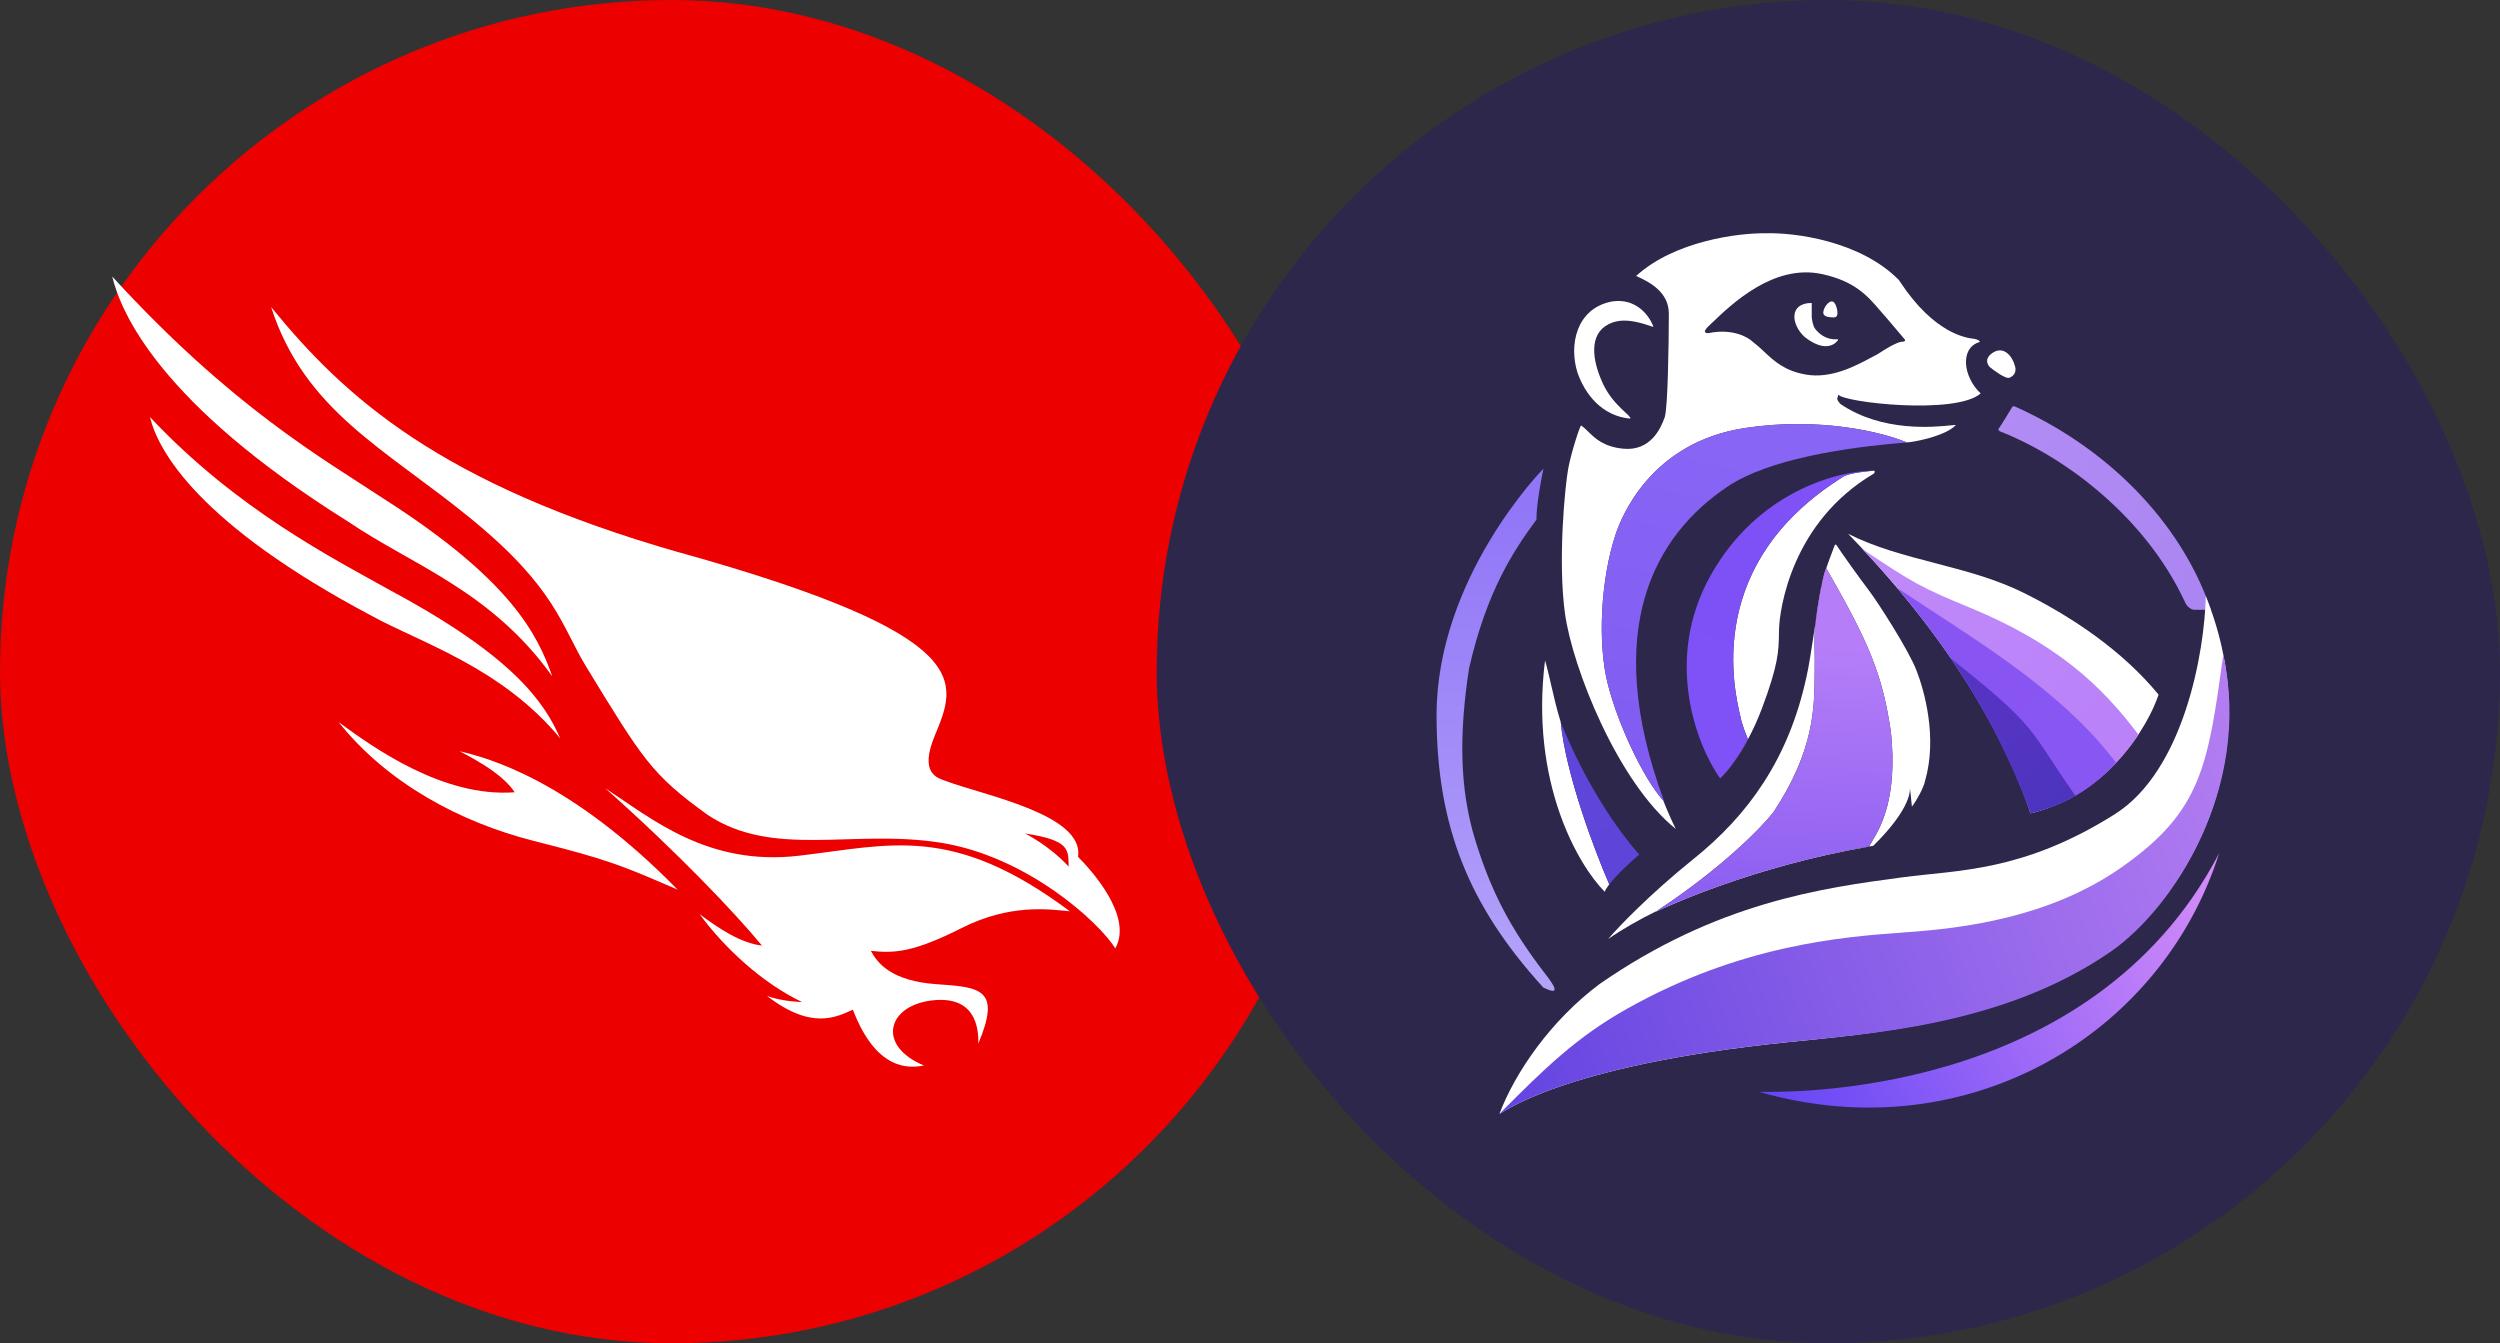
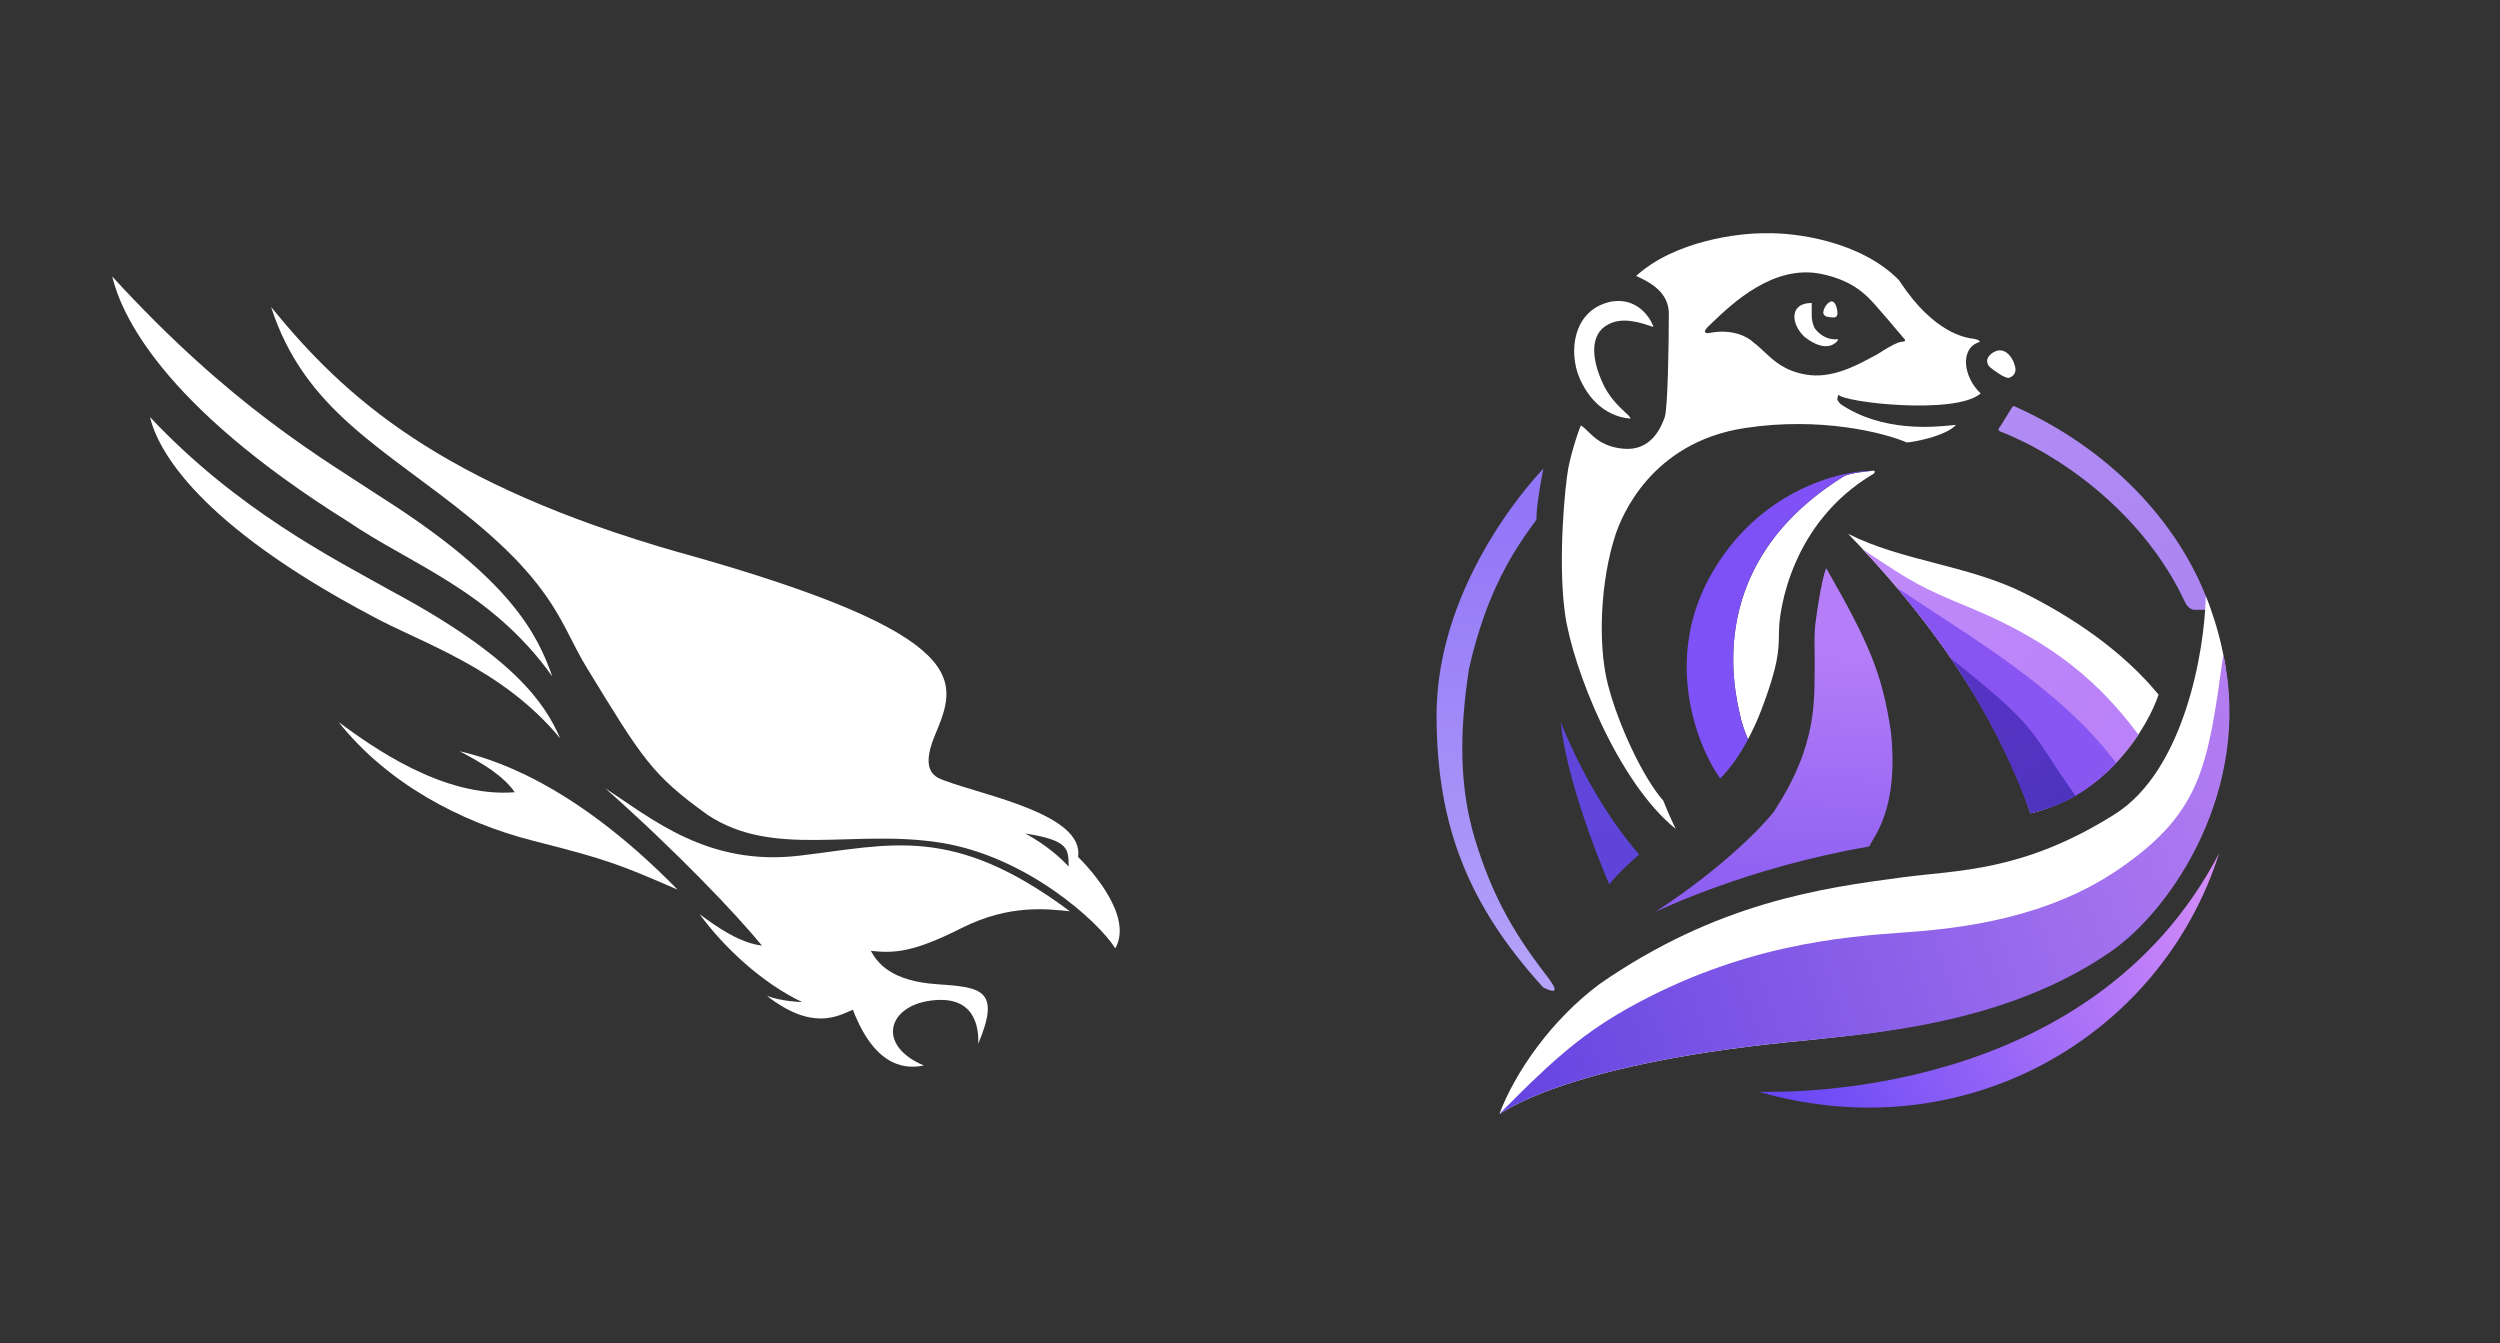
<svg xmlns="http://www.w3.org/2000/svg" width="268" height="144" viewBox="0 0 268 144" fill="none">
  <rect x="0" y="0" width="268" height="144" fill="#333333" stroke="none" />
-   <rect width="144" height="144" rx="72" fill="#EC0000" />
  <path d="M114.7 97.69C112.37 97.46 108.25 96.88 103.08 99.49C97.92 102.09 95.89 102.21 93.35 101.93C94.09 103.29 95.6 105.16 100.35 105.5C105.09 105.83 107.36 105.98 104.87 111.89C104.93 110.1 104.51 106.65 99.8 107.26C95.09 107.87 93.99 112.11 99.04 114.22C97.4 114.55 93.92 114.75 91.43 108.24C89.71 108.99 87.05 110.49 82.23 106.77C83.91 107.38 85.98 107.42 85.98 107.42C81.7 105.38 77.62 101.58 75 98C77.07 99.54 79.36 101.08 81.68 101.37C78.95 98.03 72.62 91.36 64.88 84.5C69.86 87.75 75.86 92.89 85.69 91.73C95.52 90.57 102.12 88.32 114.69 97.69" fill="white" />
  <path d="M72.64 95.37C66.48 92.7 65.16 92.16 57.23 90.15C49.31 88.14 41.51 83.95 36.3 77.41C39.97 80.1 47.48 85.52 55.18 84.93C54.01 83.22 51.85 81.88 49.27 80.53C52.19 81.23 61 83.48 72.64 95.37Z" fill="white" />
  <path d="M59.22 72.56C57.63 68 54.76 62.17 41.17 53.49C34.55 49.12 24.83 43.63 12.03 29.64C12.94 33.41 16.99 43.22 37.37 55.95C44.06 60.52 52.7 63.34 59.23 72.55" fill="white" />
  <path d="M60.06 79.17C58.39 75.31 55.03 70.36 41.86 63.3C35.79 59.9 25.41 54.66 16.08 44.71C16.93 48.3 21.26 56.19 39.9 66.05C45.06 68.89 53.79 71.56 60.07 79.17" fill="white" />
  <path d="M109.89 89.35C114.76 90.09 114.51 91.12 114.56 92.9C112.49 90.64 109.89 89.35 109.89 89.35ZM72.84 59.23C47.17 51.88 36.96 42.61 29.06 32.91C32.67 44.08 41.27 48.08 50.46 55.58C59.65 63.08 60.17 67.11 62.88 71.54C68.91 81.41 69.87 83.04 75.85 87.35C82.9 92.03 91.43 88.86 100.79 90.33C110.15 91.8 117.88 98.93 119.56 101.67C121.52 98.17 116.84 93.13 115.57 91.86C116.25 87.28 105.41 85.26 101.3 83.69C100.49 83.38 98.5 82.92 100.23 78.81C102.56 73.13 104.99 68.19 72.84 59.22" fill="white" />
-   <rect x="124" width="144" height="144" rx="72" fill="#2C274B" />
  <path d="M194.218 34.003V32.478C191.725 32.478 192.021 34.814 193.453 36.118C195.799 37.963 196.823 36.697 196.934 36.585C196.984 36.536 197.058 36.413 197.033 36.364C195.65 36.487 194.885 35.626 194.589 35.257C194.352 34.962 194.243 34.298 194.218 34.003Z" fill="white" />
  <path d="M196.095 32.404C195.621 32.719 195.379 33.412 195.478 33.658C195.65 34.003 196.095 34.003 196.539 34.027C196.984 34.052 197.008 33.658 196.959 33.314C196.91 32.97 196.687 32.01 196.095 32.404Z" fill="white" />
  <path d="M213.624 37.815C212.696 38.425 213.04 39.102 213.328 39.365C213.644 39.64 215.007 40.654 215.402 40.496C215.607 40.414 216.233 40.127 216.019 39.291C215.723 38.135 214.784 37.053 213.624 37.815Z" fill="white" />
  <path d="M172.739 32.33C176.072 31.789 177.232 34.937 177.232 34.987C177.232 35.036 177.208 35.047 177.109 35.011C174.517 34.074 173.307 34.327 172.467 34.741C170.319 35.798 170.64 38.578 171.85 41.16C172.946 43.501 174.961 44.604 174.763 44.875C171.702 44.604 169.9 42.218 169.11 39.955C168.172 37.004 168.962 33.093 172.739 32.33Z" fill="white" />
  <path fill-rule="evenodd" clip-rule="evenodd" d="M211.613 36.321C211.989 36.38 212.165 36.51 212.206 36.567C212.227 36.593 212.256 36.651 212.206 36.665C210.058 37.305 210.453 40.429 212.329 42.175C209.663 44.517 197.54 43.134 197.071 42.298L196.948 42.766C196.987 42.962 197.195 43.208 197.294 43.307C201.783 46.364 207.424 45.775 209.143 45.596C209.484 45.56 209.671 45.541 209.663 45.57C208.675 46.612 206.009 47.218 204.799 47.39C204.762 47.394 204.639 47.405 204.4 47.427C201.992 46.393 195.18 44.646 187.059 45.883C176.887 47.433 173.778 55.525 173.183 57.321C171.578 62.167 171.258 68.98 172.344 73.285C173.442 77.638 176.151 83.412 178.307 85.831C178.732 86.914 179.181 87.93 179.641 88.861C173.395 83.843 168.556 71.52 167.765 65.764C166.975 60.008 167.79 51.989 168.111 50.243C168.432 48.497 169.395 45.57 169.494 45.619C169.761 45.785 170.004 46.023 170.275 46.288C171.004 47.001 171.929 47.906 174.036 48.103C176.925 48.374 178.036 45.938 178.456 44.733C178.792 43.769 178.892 36.936 178.9 33.64C178.9 31.337 176.925 30.27 175.394 29.581C179.522 25.823 186.381 24.965 189.294 25.006C192.306 24.916 199.372 25.788 203.54 29.999C203.558 30.018 203.65 30.141 203.674 30.19C207.356 35.779 210.796 36.216 211.523 36.309C211.56 36.313 211.591 36.317 211.613 36.321ZM201.59 33.342C200.226 31.744 198.857 30.14 195.305 29.378C190.134 28.27 185.639 32.584 183.495 34.642C183.358 34.773 183.23 34.896 183.113 35.007C182.91 35.2 182.787 35.405 182.763 35.478C182.738 35.552 182.812 35.774 183.207 35.7C185.755 35.188 187.445 36.159 187.972 36.708C188.398 37.03 188.776 37.382 189.155 37.736C190.227 38.736 191.316 39.752 193.577 40.152C196.31 40.635 198.944 39.217 200.69 38.277C200.9 38.164 201.097 38.058 201.28 37.963C203.259 36.669 203.752 36.637 203.993 36.621C204.031 36.619 204.063 36.617 204.094 36.61C204.272 36.571 204.234 36.446 204.193 36.389L202.317 34.175C202.067 33.901 201.829 33.621 201.59 33.342Z" fill="white" />
-   <path d="M187.059 45.883C195.196 44.644 202.02 46.4 204.415 47.433C197.551 47.974 189.528 49.266 185.207 52.156C177.545 57.279 171.505 67.308 178.417 85.953C176.245 83.611 173.461 77.712 172.344 73.285C171.258 68.98 171.578 62.167 173.183 57.321C173.778 55.525 176.887 47.433 187.059 45.883Z" fill="url(#paint0_linear_62_121)" />
-   <path d="M172.023 95.595C172.122 95.362 172.293 95.091 172.513 94.8C170.999 91.329 167.844 83.007 167.308 77.403C166.873 75.996 166.579 74.714 166.304 73.511C166.088 72.566 165.883 71.67 165.629 70.8C163.989 83.867 169.208 92.774 172.023 95.595Z" fill="white" />
  <path d="M167.307 77.393C167.841 83.001 171.003 91.339 172.517 94.808C173.307 93.775 174.953 92.241 175.726 91.61C170.319 85.436 167.332 77.442 167.307 77.393Z" fill="url(#paint1_linear_62_121)" />
  <path fill-rule="evenodd" clip-rule="evenodd" d="M184.392 83.444C185.232 82.681 186.441 81.033 187.38 79.262C187.379 79.26 187.378 79.259 187.378 79.257C187.887 78.312 188.396 77.221 188.861 75.99C190.649 71.255 190.673 69.765 190.703 67.959C190.706 67.794 190.709 67.627 190.713 67.455C190.762 65.389 192.021 55.993 200.86 50.778C200.958 50.72 201.031 50.464 200.865 50.459C200.863 50.458 200.862 50.458 200.86 50.458C200.861 50.458 200.863 50.458 200.865 50.459C200.882 50.459 200.83 50.464 200.728 50.473C200.189 50.522 198.241 50.699 197.601 51.098C182.667 60.403 185.864 73.842 186.594 76.91C186.634 77.078 186.667 77.215 186.688 77.319C186.919 78.108 187.062 78.458 187.191 78.772C187.254 78.926 187.313 79.072 187.378 79.257C186.178 81.487 184.982 82.908 184.392 83.444Z" fill="white" />
  <path d="M183.355 61.724C188.412 52.652 197.132 50.434 200.86 50.458C201.033 50.459 198.371 50.618 197.601 51.098C181.849 60.912 186.269 75.326 186.688 77.319C187.034 78.499 187.182 78.696 187.38 79.262C186.441 81.033 185.232 82.681 184.392 83.444C181.94 79.984 178.299 70.796 183.355 61.724Z" fill="url(#paint2_linear_62_121)" />
-   <path fill-rule="evenodd" clip-rule="evenodd" d="M172.393 100.662C173.496 99.366 176.872 95.836 181.553 92.077C187.404 87.379 191.75 81.353 193.651 72.572C193.899 71.539 194.225 69.391 194.551 67.246C194.57 67.115 194.59 66.983 194.61 66.853C194.49 67.838 194.511 68.941 194.528 69.874C194.534 70.18 194.539 70.468 194.539 70.727C194.532 71.145 194.531 71.571 194.53 72.007C194.52 75.829 194.508 80.414 190.12 87.059C188.856 88.684 184.605 93.053 177.65 97.631C175.778 98.547 173.998 99.556 172.393 100.662ZM200.371 90.74C200.369 90.743 200.368 90.746 200.366 90.749C187.813 92.896 178.481 97.278 177.534 97.723C177.483 97.747 177.456 97.759 177.455 97.759C177.52 97.716 177.585 97.674 177.65 97.631C185.693 93.697 195.444 91.485 200.371 90.74ZM200.371 90.74C200.448 90.584 200.558 90.4 200.69 90.181C201.579 88.698 203.441 85.595 202.712 78.499C201.798 72.253 200.342 68.883 195.777 60.918C195.981 60.291 196.191 59.744 196.387 59.231C196.483 58.981 196.576 58.74 196.663 58.502C196.696 58.403 196.796 58.27 196.934 58.526C197.107 58.846 199.477 62.167 200.366 63.323C201.255 64.479 204.588 69.644 205.452 71.883C206.316 74.121 207.699 79.09 206.366 83.714C206.217 84.452 205.452 85.829 204.958 86.469C204.948 86.469 204.924 86.213 204.893 85.874C204.851 85.406 204.793 84.78 204.736 84.452C204.736 84.453 204.736 84.454 204.737 84.458C204.753 84.577 205.021 86.529 200.81 90.675C200.669 90.695 200.522 90.717 200.371 90.74ZM195.777 60.918C195.603 61.455 195.433 62.05 195.28 62.733C195.079 63.782 194.846 65.298 194.61 66.853C194.619 66.782 194.628 66.713 194.638 66.644C195.152 62.767 195.618 61.199 195.774 60.912C195.775 60.914 195.776 60.916 195.777 60.918Z" fill="white" />
  <path d="M195.774 60.912C200.341 68.882 201.798 72.252 202.712 78.499C203.551 86.666 200.959 89.544 200.366 90.749C187.133 93.012 177.479 97.759 177.455 97.759C184.526 93.135 188.845 88.699 190.12 87.059C195.009 79.656 194.465 74.81 194.539 70.727C194.539 69.62 194.441 67.996 194.638 66.644C195.152 62.767 195.618 61.199 195.774 60.912Z" fill="url(#paint3_linear_62_121)" />
  <path d="M165.456 50.237C164.784 53.543 164.682 55.255 164.715 55.698C162.282 58.992 159.382 63.323 157.481 71.661C156.42 78.573 156.435 84.501 158.148 90.06C159.777 95.349 161.802 99.432 165.727 104.499C166.619 105.65 167.386 106.836 165.431 105.852C157.481 97.12 154 88.584 154 76.679C154 61.872 165.431 50.262 165.456 50.237Z" fill="url(#paint4_linear_62_121)" />
  <path d="M217.673 87.182C225.929 85.195 230.265 77.876 231.4 74.466C227.541 69.785 222.267 66.203 216.932 63.55C210.933 60.566 203.872 60.15 198.119 57.223C212.019 71.514 216.365 83.296 217.673 87.182Z" fill="white" />
  <path d="M217.673 87.182C223.697 85.731 227.104 81.869 229.252 78.77C225.154 73.309 220.315 68.921 211.18 65.143C205.946 62.978 205.18 62.56 199.625 58.846C214.365 74.367 217.624 87.133 217.673 87.182Z" fill="url(#paint5_linear_62_121)" />
  <path d="M217.673 87.182C221.599 86.223 224.166 84.55 226.857 81.796C220.905 73.865 211.516 68.469 203.378 63.028C214.538 76.237 217.624 87.133 217.673 87.182Z" fill="url(#paint6_linear_62_121)" />
  <path d="M217.673 87.182C219.821 86.641 220.71 86.272 222.487 85.313C217.278 77.885 218.735 78.229 209.106 70.555C211.303 73.752 214.784 79.36 217.673 87.182Z" fill="url(#paint7_linear_62_121)" />
  <path d="M237.015 65.37H235.234C234.913 65.37 234.493 65.074 234.271 64.632C230.067 55.476 221.376 48.958 214.371 46.233C214.198 46.085 214.248 46.085 214.248 45.938C214.421 45.815 215.63 43.724 215.729 43.601C215.808 43.502 215.976 43.56 216.05 43.601C225.963 48.033 233.573 55.87 236.807 64.799C236.896 65.045 236.931 65.118 237.015 65.37Z" fill="url(#paint8_linear_62_121)" />
  <path d="M226.709 87.281C234.156 82.583 236.338 69.784 236.461 63.913C243.448 81.131 234.19 96.264 226.191 101.916C215.174 109.7 200.465 110.814 191.552 111.731C166.912 114.264 160.839 119.528 160.74 119.405C162.419 114.953 166.27 109.369 171.48 105.483C184.071 96.751 195.28 95.201 203.971 94.045C209.871 93.26 216.883 93.479 226.709 87.281Z" fill="white" />
  <path d="M238.329 70.223L238.338 70.161C241.449 84.477 232.956 97.415 226.24 102.039C214.736 109.961 200.465 110.814 191.552 111.731C166.912 114.264 160.839 119.528 160.74 119.405C165.653 114.461 169.036 111.165 174.418 108.139C186.583 101.301 197.477 100.424 204.242 99.948C210.316 99.521 219.624 98.423 227.376 93.012C236.015 86.981 236.681 82.157 238.329 70.223Z" fill="url(#paint9_linear_62_121)" />
  <path d="M237.893 91.462C231.672 111.091 210.661 123.414 188.565 117.044C190.515 117.044 223.969 118.2 237.893 91.462Z" fill="url(#paint10_linear_62_121)" />
  <defs>
    <linearGradient id="paint0_linear_62_121" x1="194.218" y1="50.054" x2="180.161" y2="117.184" gradientUnits="userSpaceOnUse">
      <stop stop-color="#8865F5" />
      <stop offset="1" stop-color="#7A53EE" />
    </linearGradient>
    <linearGradient id="paint1_linear_62_121" x1="235.261" y1="119.407" x2="181.454" y2="-48.399" gradientUnits="userSpaceOnUse">
      <stop stop-color="#583FD2" />
      <stop offset="1" stop-color="#7253EE" />
    </linearGradient>
    <linearGradient id="paint2_linear_62_121" x1="231.536" y1="21.058" x2="198.604" y2="133.841" gradientUnits="userSpaceOnUse">
      <stop stop-color="#8051F5" />
      <stop offset="1" stop-color="#7C52F7" />
    </linearGradient>
    <linearGradient id="paint3_linear_62_121" x1="206.215" y1="69.81" x2="204" y2="111.002" gradientUnits="userSpaceOnUse">
      <stop stop-color="#B57EF8" />
      <stop offset="1" stop-color="#784FEE" />
    </linearGradient>
    <linearGradient id="paint4_linear_62_121" x1="161.845" y1="54.335" x2="161.845" y2="120.401" gradientUnits="userSpaceOnUse">
      <stop stop-color="#9176F7" />
      <stop offset="1" stop-color="#BEB0FA" />
    </linearGradient>
    <linearGradient id="paint5_linear_62_121" x1="150.246" y1="22.541" x2="246.615" y2="88.866" gradientUnits="userSpaceOnUse">
      <stop stop-color="#C899FA" />
      <stop offset="1" stop-color="#B77CF8" />
    </linearGradient>
    <linearGradient id="paint6_linear_62_121" x1="155.698" y1="31.73" x2="235.91" y2="103.37" gradientUnits="userSpaceOnUse">
      <stop stop-color="#8752F7" />
      <stop offset="1" stop-color="#8857F0" />
    </linearGradient>
    <linearGradient id="paint7_linear_62_121" x1="213.161" y1="78.267" x2="227.32" y2="96.563" gradientUnits="userSpaceOnUse">
      <stop stop-color="#5634C3" />
      <stop offset="1" stop-color="#4234B9" />
    </linearGradient>
    <linearGradient id="paint8_linear_62_121" x1="156.304" y1="32.236" x2="250.788" y2="114.15" gradientUnits="userSpaceOnUse">
      <stop stop-color="#BD97FA" />
      <stop offset="1" stop-color="#A17CED" />
    </linearGradient>
    <linearGradient id="paint9_linear_62_121" x1="154.027" y1="123.741" x2="267.521" y2="84.76" gradientUnits="userSpaceOnUse">
      <stop stop-color="#5C3EDF" />
      <stop offset="1" stop-color="#C98DF6" />
    </linearGradient>
    <linearGradient id="paint10_linear_62_121" x1="240.091" y1="91.462" x2="187.339" y2="118.876" gradientUnits="userSpaceOnUse">
      <stop stop-color="#DB91F9" />
      <stop offset="1" stop-color="#6042F5" />
    </linearGradient>
  </defs>
</svg>